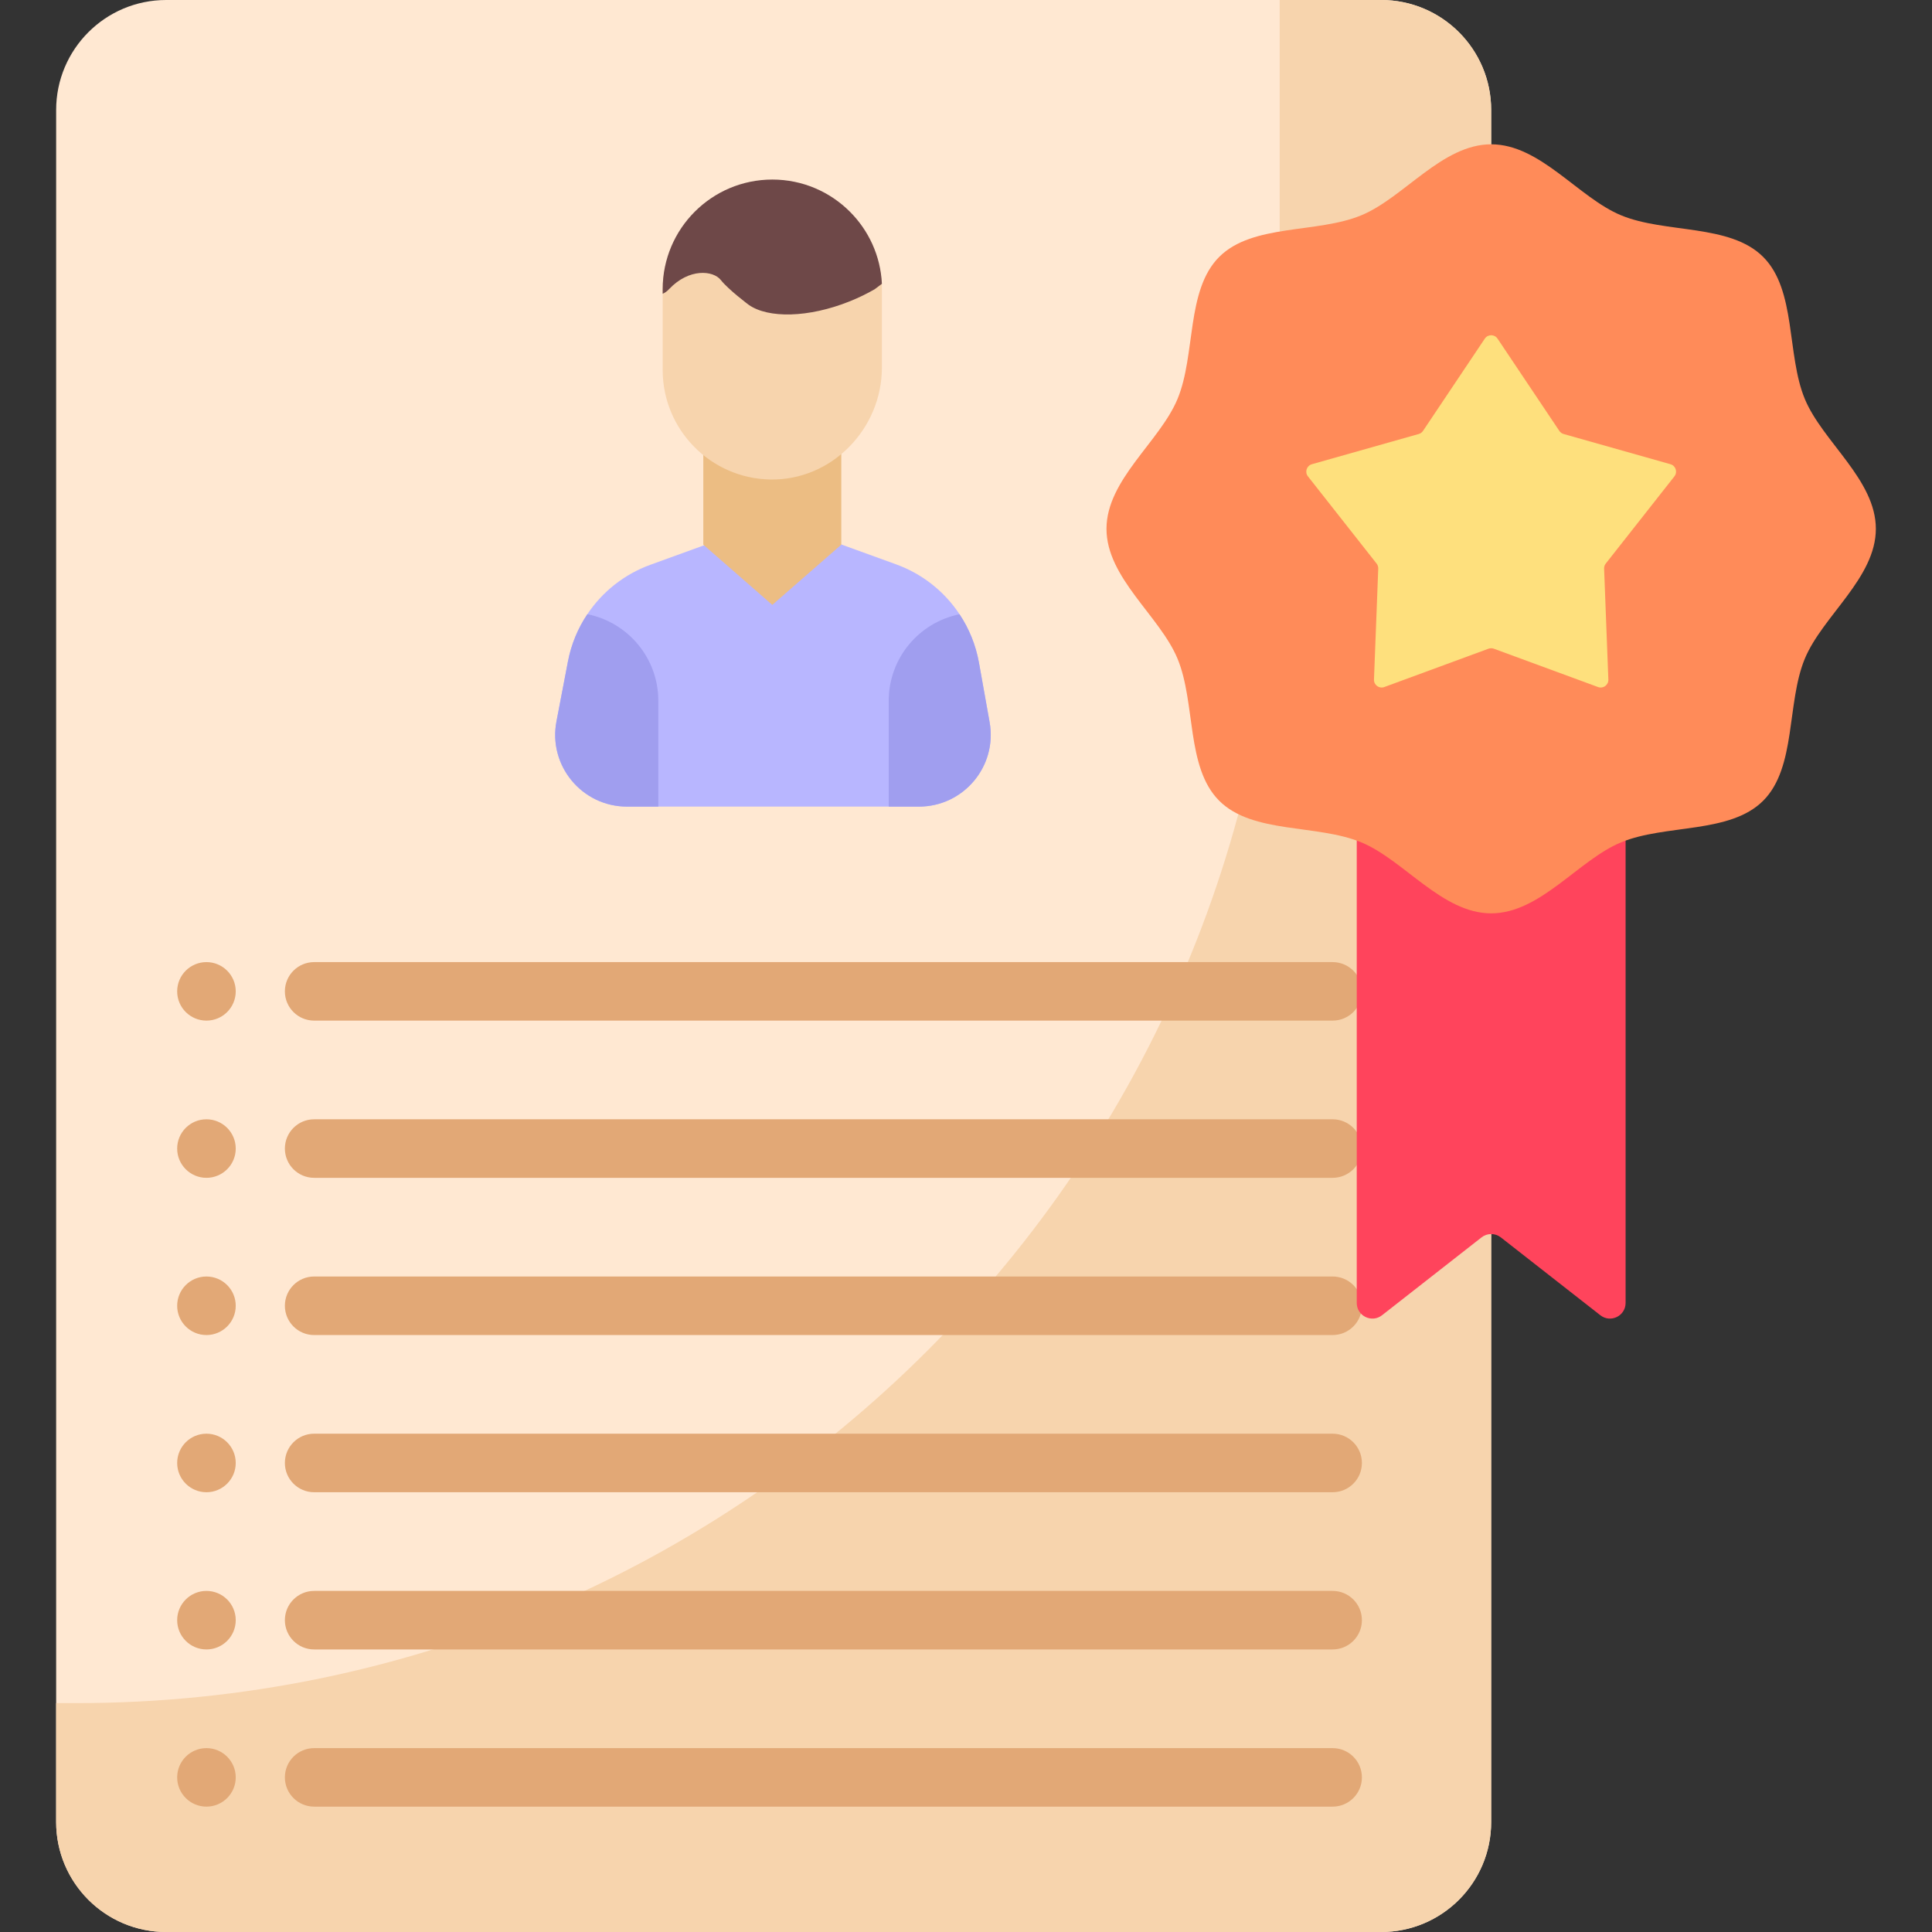
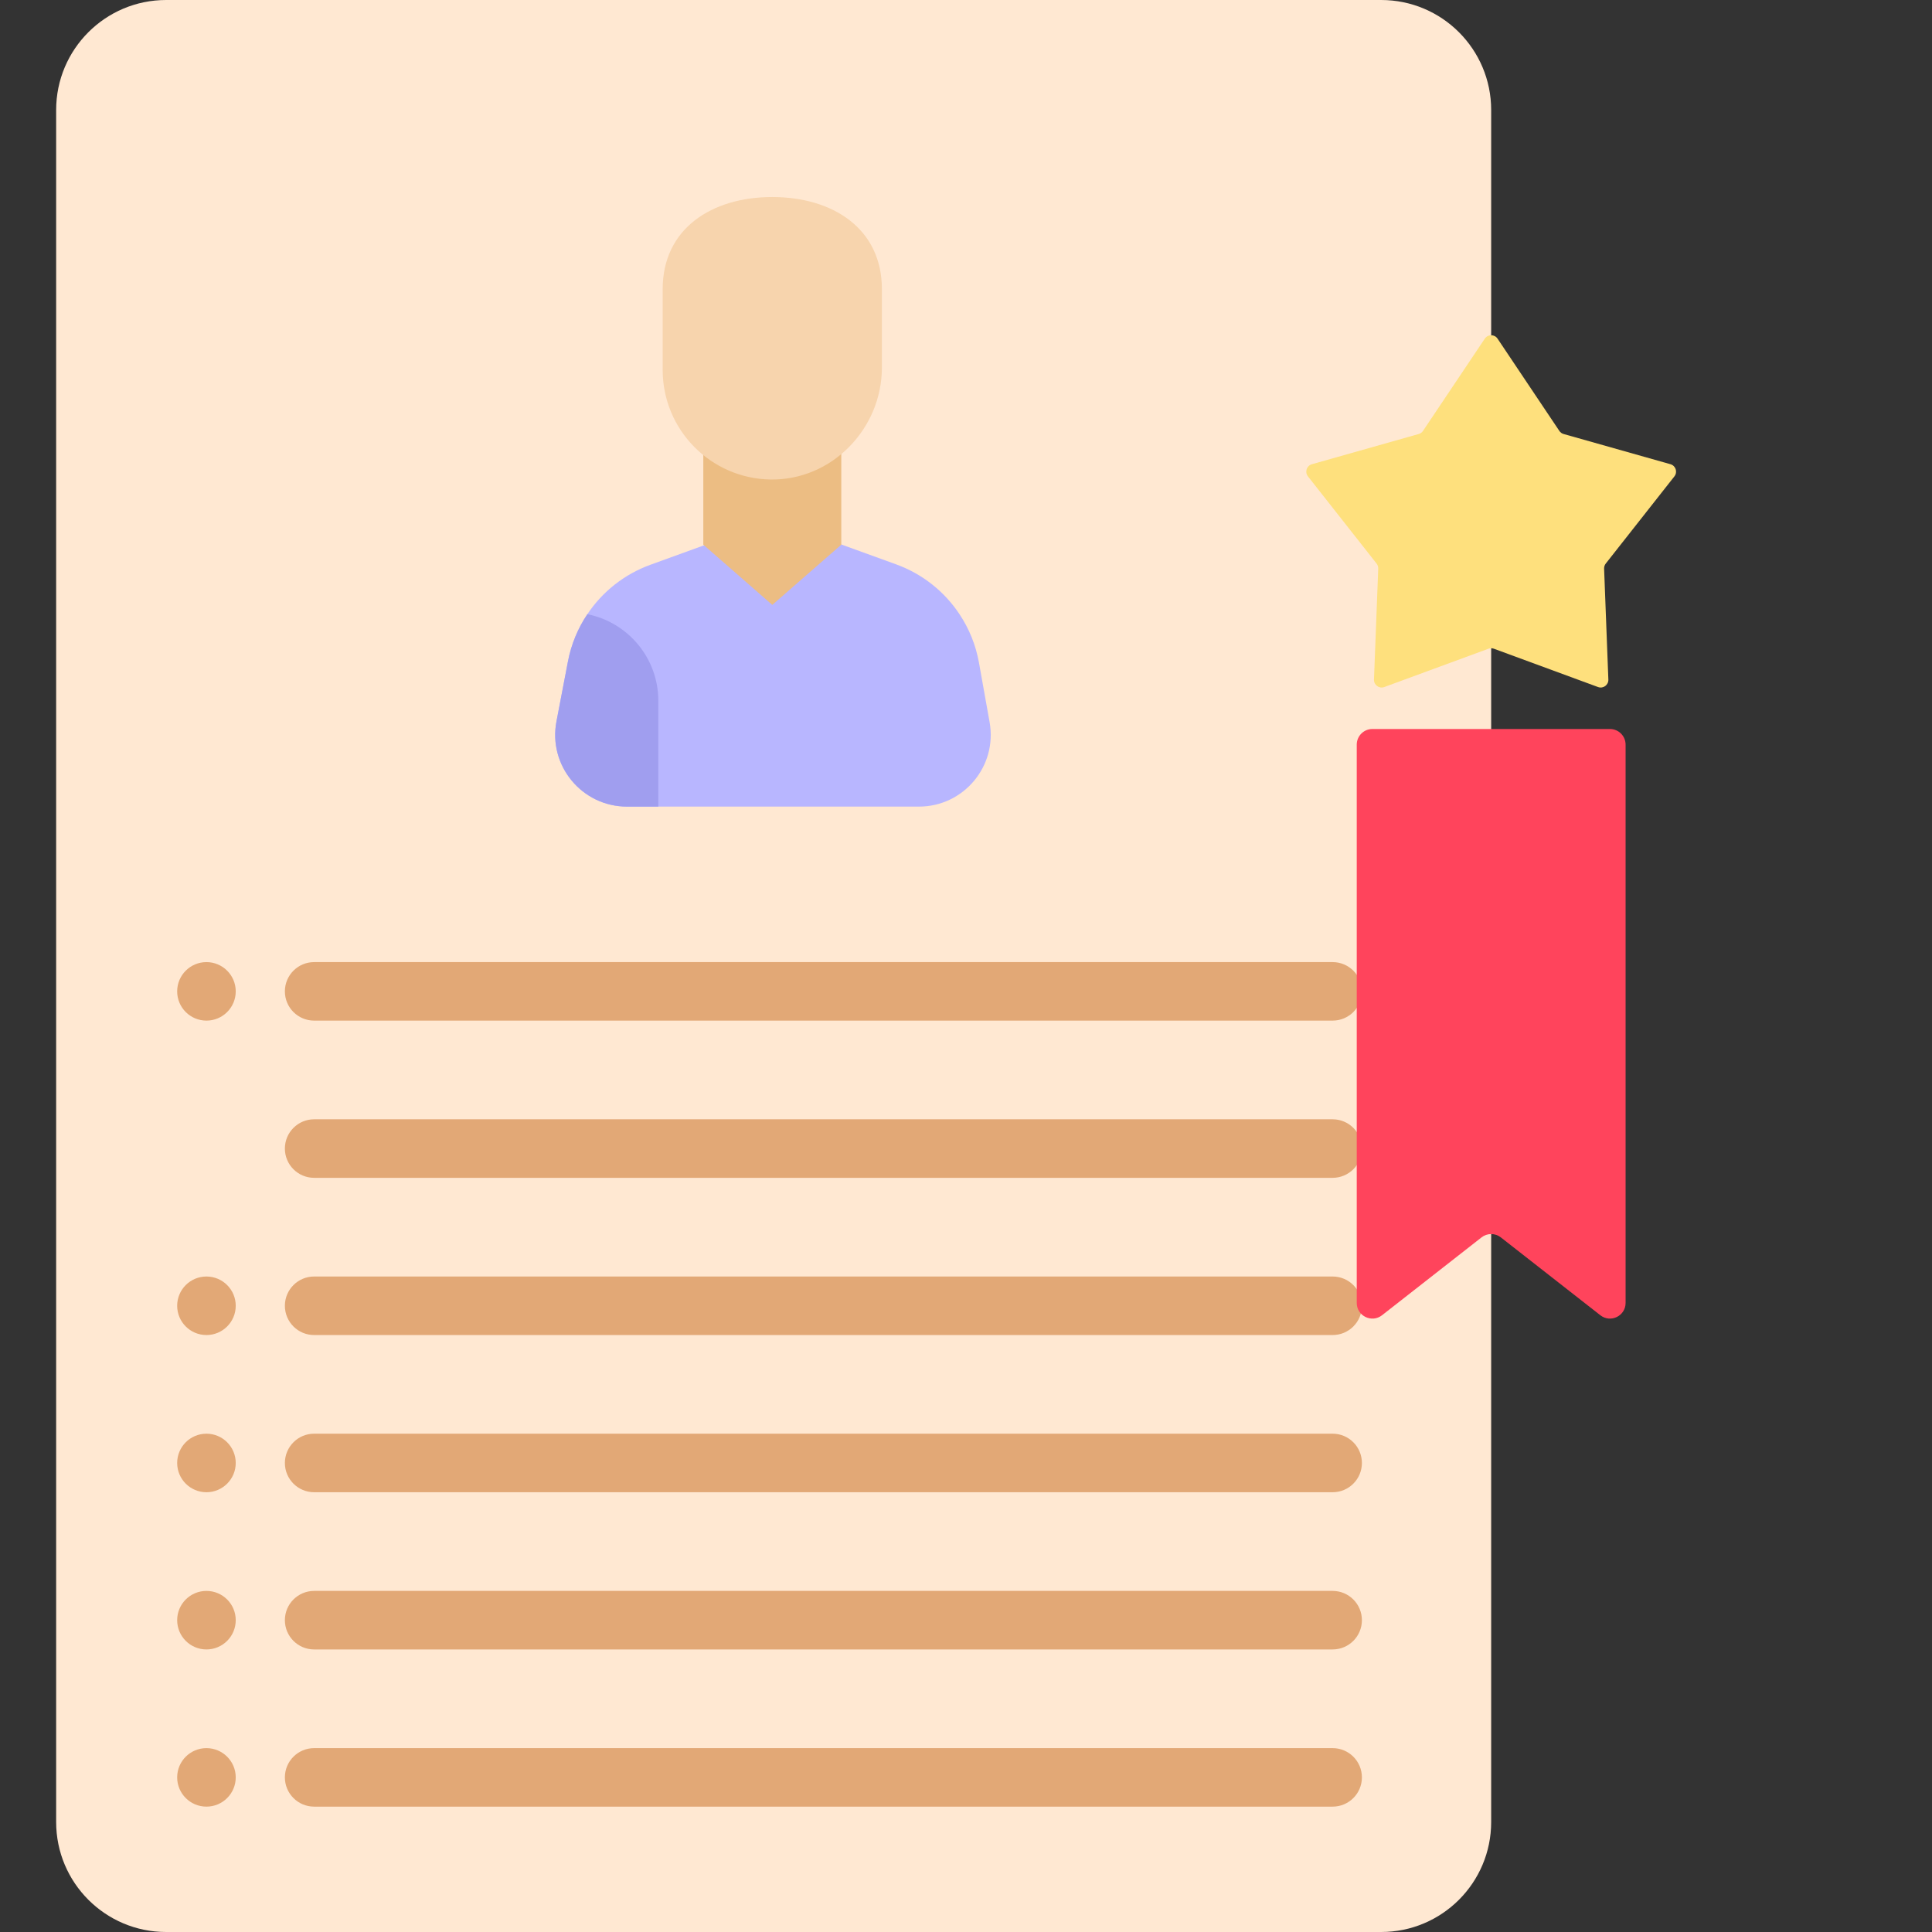
<svg xmlns="http://www.w3.org/2000/svg" width="64" height="64" viewBox="0 0 64 64" fill="none">
  <rect x="0" y="0" width="64" height="64" fill="#333333" stroke="none" />
  <g clip-path="url(#clip0_1936_740)">
    <path d="M45.753 64H5.504C3.491 64 1.86 62.368 1.86 60.356V3.644C1.86 1.632 3.491 0 5.504 0H45.753C47.765 0 49.397 1.632 49.397 3.644V60.356C49.397 62.368 47.766 64 45.753 64Z" fill="#FFE8D2" />
-     <path d="M45.752 0H42.391V16.576C42.391 38.58 24.545 56.418 2.531 56.418H1.86V60.356C1.86 62.369 3.492 64 5.505 64H45.752C47.765 64 49.397 62.369 49.397 60.356V3.643C49.397 1.631 47.765 0 45.752 0Z" fill="#F7D4AD" />
    <path d="M44.145 44.225H10.406C9.871 44.225 9.437 43.791 9.437 43.255C9.437 42.72 9.871 42.286 10.406 42.286H44.145C44.681 42.286 45.115 42.72 45.115 43.255C45.115 43.791 44.681 44.225 44.145 44.225Z" fill="#E2A876" />
    <path d="M44.145 49.432H10.406C9.871 49.432 9.437 48.998 9.437 48.463C9.437 47.928 9.871 47.493 10.406 47.493H44.145C44.681 47.493 45.115 47.928 45.115 48.463C45.115 48.998 44.681 49.432 44.145 49.432Z" fill="#E2A876" />
    <path d="M44.145 54.64H10.406C9.871 54.64 9.437 54.206 9.437 53.67C9.437 53.135 9.871 52.701 10.406 52.701H44.145C44.681 52.701 45.115 53.135 45.115 53.67C45.115 54.206 44.681 54.64 44.145 54.64Z" fill="#E2A876" />
    <path d="M44.145 59.847H10.406C9.871 59.847 9.437 59.413 9.437 58.878C9.437 58.343 9.871 57.909 10.406 57.909H44.145C44.681 57.909 45.115 58.343 45.115 58.878C45.115 59.413 44.681 59.847 44.145 59.847Z" fill="#E2A876" />
    <path d="M44.145 33.809H10.406C9.871 33.809 9.437 33.376 9.437 32.84C9.437 32.305 9.871 31.871 10.406 31.871H44.145C44.681 31.871 45.115 32.305 45.115 32.84C45.115 33.376 44.681 33.809 44.145 33.809Z" fill="#E2A876" />
    <path d="M44.145 39.017H10.406C9.871 39.017 9.437 38.583 9.437 38.048C9.437 37.512 9.871 37.078 10.406 37.078H44.145C44.681 37.078 45.115 37.512 45.115 38.048C45.115 38.583 44.681 39.017 44.145 39.017Z" fill="#E2A876" />
    <path d="M6.839 44.225C7.374 44.225 7.809 43.791 7.809 43.255C7.809 42.72 7.374 42.286 6.839 42.286C6.303 42.286 5.869 42.72 5.869 43.255C5.869 43.791 6.303 44.225 6.839 44.225Z" fill="#E2A876" />
    <path d="M6.839 33.809C7.374 33.809 7.809 33.376 7.809 32.84C7.809 32.305 7.374 31.871 6.839 31.871C6.303 31.871 5.869 32.305 5.869 32.84C5.869 33.376 6.303 33.809 6.839 33.809Z" fill="#E2A876" />
-     <path d="M6.839 39.017C7.374 39.017 7.809 38.583 7.809 38.048C7.809 37.512 7.374 37.078 6.839 37.078C6.303 37.078 5.869 37.512 5.869 38.048C5.869 38.583 6.303 39.017 6.839 39.017Z" fill="#E2A876" />
    <path d="M6.839 49.432C7.374 49.432 7.809 48.998 7.809 48.463C7.809 47.928 7.374 47.493 6.839 47.493C6.303 47.493 5.869 47.928 5.869 48.463C5.869 48.998 6.303 49.432 6.839 49.432Z" fill="#E2A876" />
    <path d="M6.839 54.64C7.374 54.64 7.809 54.206 7.809 53.67C7.809 53.135 7.374 52.701 6.839 52.701C6.303 52.701 5.869 53.135 5.869 53.67C5.869 54.206 6.303 54.64 6.839 54.64Z" fill="#E2A876" />
    <path d="M6.839 59.847C7.374 59.847 7.809 59.413 7.809 58.878C7.809 58.343 7.374 57.909 6.839 57.909C6.303 57.909 5.869 58.343 5.869 58.878C5.869 59.413 6.303 59.847 6.839 59.847Z" fill="#E2A876" />
    <path d="M30.44 26.72H20.771C19.278 26.72 18.153 25.361 18.434 23.895L18.814 21.911C18.923 21.342 19.144 20.812 19.457 20.346C19.953 19.603 20.679 19.023 21.547 18.708L25.633 17.226L29.688 18.696C30.56 19.013 31.289 19.598 31.785 20.347V20.347C32.103 20.825 32.325 21.368 32.429 21.95L32.782 23.923C33.043 25.381 31.922 26.72 30.44 26.72Z" fill="#B8B6FF" />
    <path d="M27.869 18.043L25.583 20.038L23.298 18.043V14.98H27.869V18.043Z" fill="#ECBD83" />
    <path d="M29.214 9.578V12.174C29.214 14.209 27.547 15.923 25.512 15.884C23.539 15.846 21.952 14.236 21.952 12.255V9.578C21.952 7.573 23.577 6.527 25.583 6.527C27.588 6.527 29.214 7.573 29.214 9.578Z" fill="#F7D4AD" />
    <path d="M21.808 23.216V26.72H20.771C19.278 26.72 18.153 25.361 18.434 23.895L18.814 21.911C18.923 21.342 19.144 20.812 19.457 20.346C20.799 20.614 21.808 21.797 21.808 23.216Z" fill="#A09EEF" />
-     <path d="M30.44 26.72H29.44V23.216C29.44 21.799 30.447 20.617 31.785 20.348C32.103 20.825 32.324 21.368 32.429 21.951L32.782 23.923C33.043 25.381 31.922 26.72 30.44 26.72Z" fill="#A09EEF" />
-     <path d="M29.214 9.401C29.078 9.505 28.977 9.58 28.977 9.58C28.72 9.729 28.44 9.865 28.141 9.985C26.779 10.53 25.448 10.55 24.804 10.099C24.804 10.099 24.131 9.597 23.879 9.277C23.628 8.957 22.826 8.875 22.162 9.58C22.093 9.654 22.022 9.702 21.952 9.731V9.58C21.952 7.574 23.578 5.948 25.585 5.948C26.588 5.948 27.497 6.355 28.154 7.013C28.772 7.63 29.169 8.469 29.214 9.401Z" fill="#6E4848" />
    <path d="M53.013 43.569L49.717 40.99C49.529 40.843 49.265 40.843 49.078 40.99L45.782 43.569C45.442 43.836 44.944 43.593 44.944 43.162V24.667C44.944 24.381 45.176 24.149 45.462 24.149H53.332C53.618 24.149 53.85 24.381 53.85 24.667V43.162C53.85 43.593 53.353 43.836 53.013 43.569Z" fill="#FF445C" />
-     <path d="M62.14 17.518C62.14 19.144 60.373 20.406 59.787 21.82C59.179 23.285 59.511 25.422 58.407 26.526C57.302 27.63 55.165 27.296 53.7 27.904C52.286 28.489 51.023 30.256 49.397 30.256C47.771 30.256 46.508 28.489 45.094 27.904C43.629 27.296 41.492 27.63 40.388 26.526C39.283 25.422 39.615 23.285 39.007 21.82C38.421 20.406 36.654 19.144 36.654 17.518C36.654 15.892 38.421 14.63 39.007 13.216C39.615 11.751 39.283 9.614 40.388 8.51C41.492 7.406 43.629 7.74 45.095 7.132C46.508 6.547 47.772 4.78 49.397 4.78C51.023 4.78 52.286 6.547 53.7 7.132C55.166 7.74 57.302 7.406 58.407 8.51C59.512 9.614 59.179 11.751 59.787 13.216C60.373 14.63 62.14 15.892 62.14 17.518Z" fill="#FF8B59" />
    <path d="M49.608 11.218L51.655 14.274C51.688 14.324 51.739 14.361 51.797 14.377L55.337 15.378C55.511 15.428 55.579 15.638 55.467 15.78L53.192 18.67C53.155 18.717 53.136 18.776 53.138 18.837L53.279 22.511C53.286 22.692 53.107 22.822 52.937 22.759L49.485 21.489C49.428 21.469 49.366 21.469 49.309 21.489L45.857 22.759C45.687 22.822 45.508 22.692 45.515 22.511L45.656 18.837C45.658 18.776 45.639 18.717 45.602 18.67L43.327 15.78C43.215 15.638 43.283 15.428 43.458 15.378L46.997 14.377C47.055 14.361 47.106 14.324 47.139 14.274L49.186 11.218C49.287 11.068 49.508 11.068 49.608 11.218Z" fill="#FEE07D" />
  </g>
  <defs>
    <clipPath id="clip0_1936_740">
      <rect width="64" height="64" fill="white" />
    </clipPath>
  </defs>
</svg>